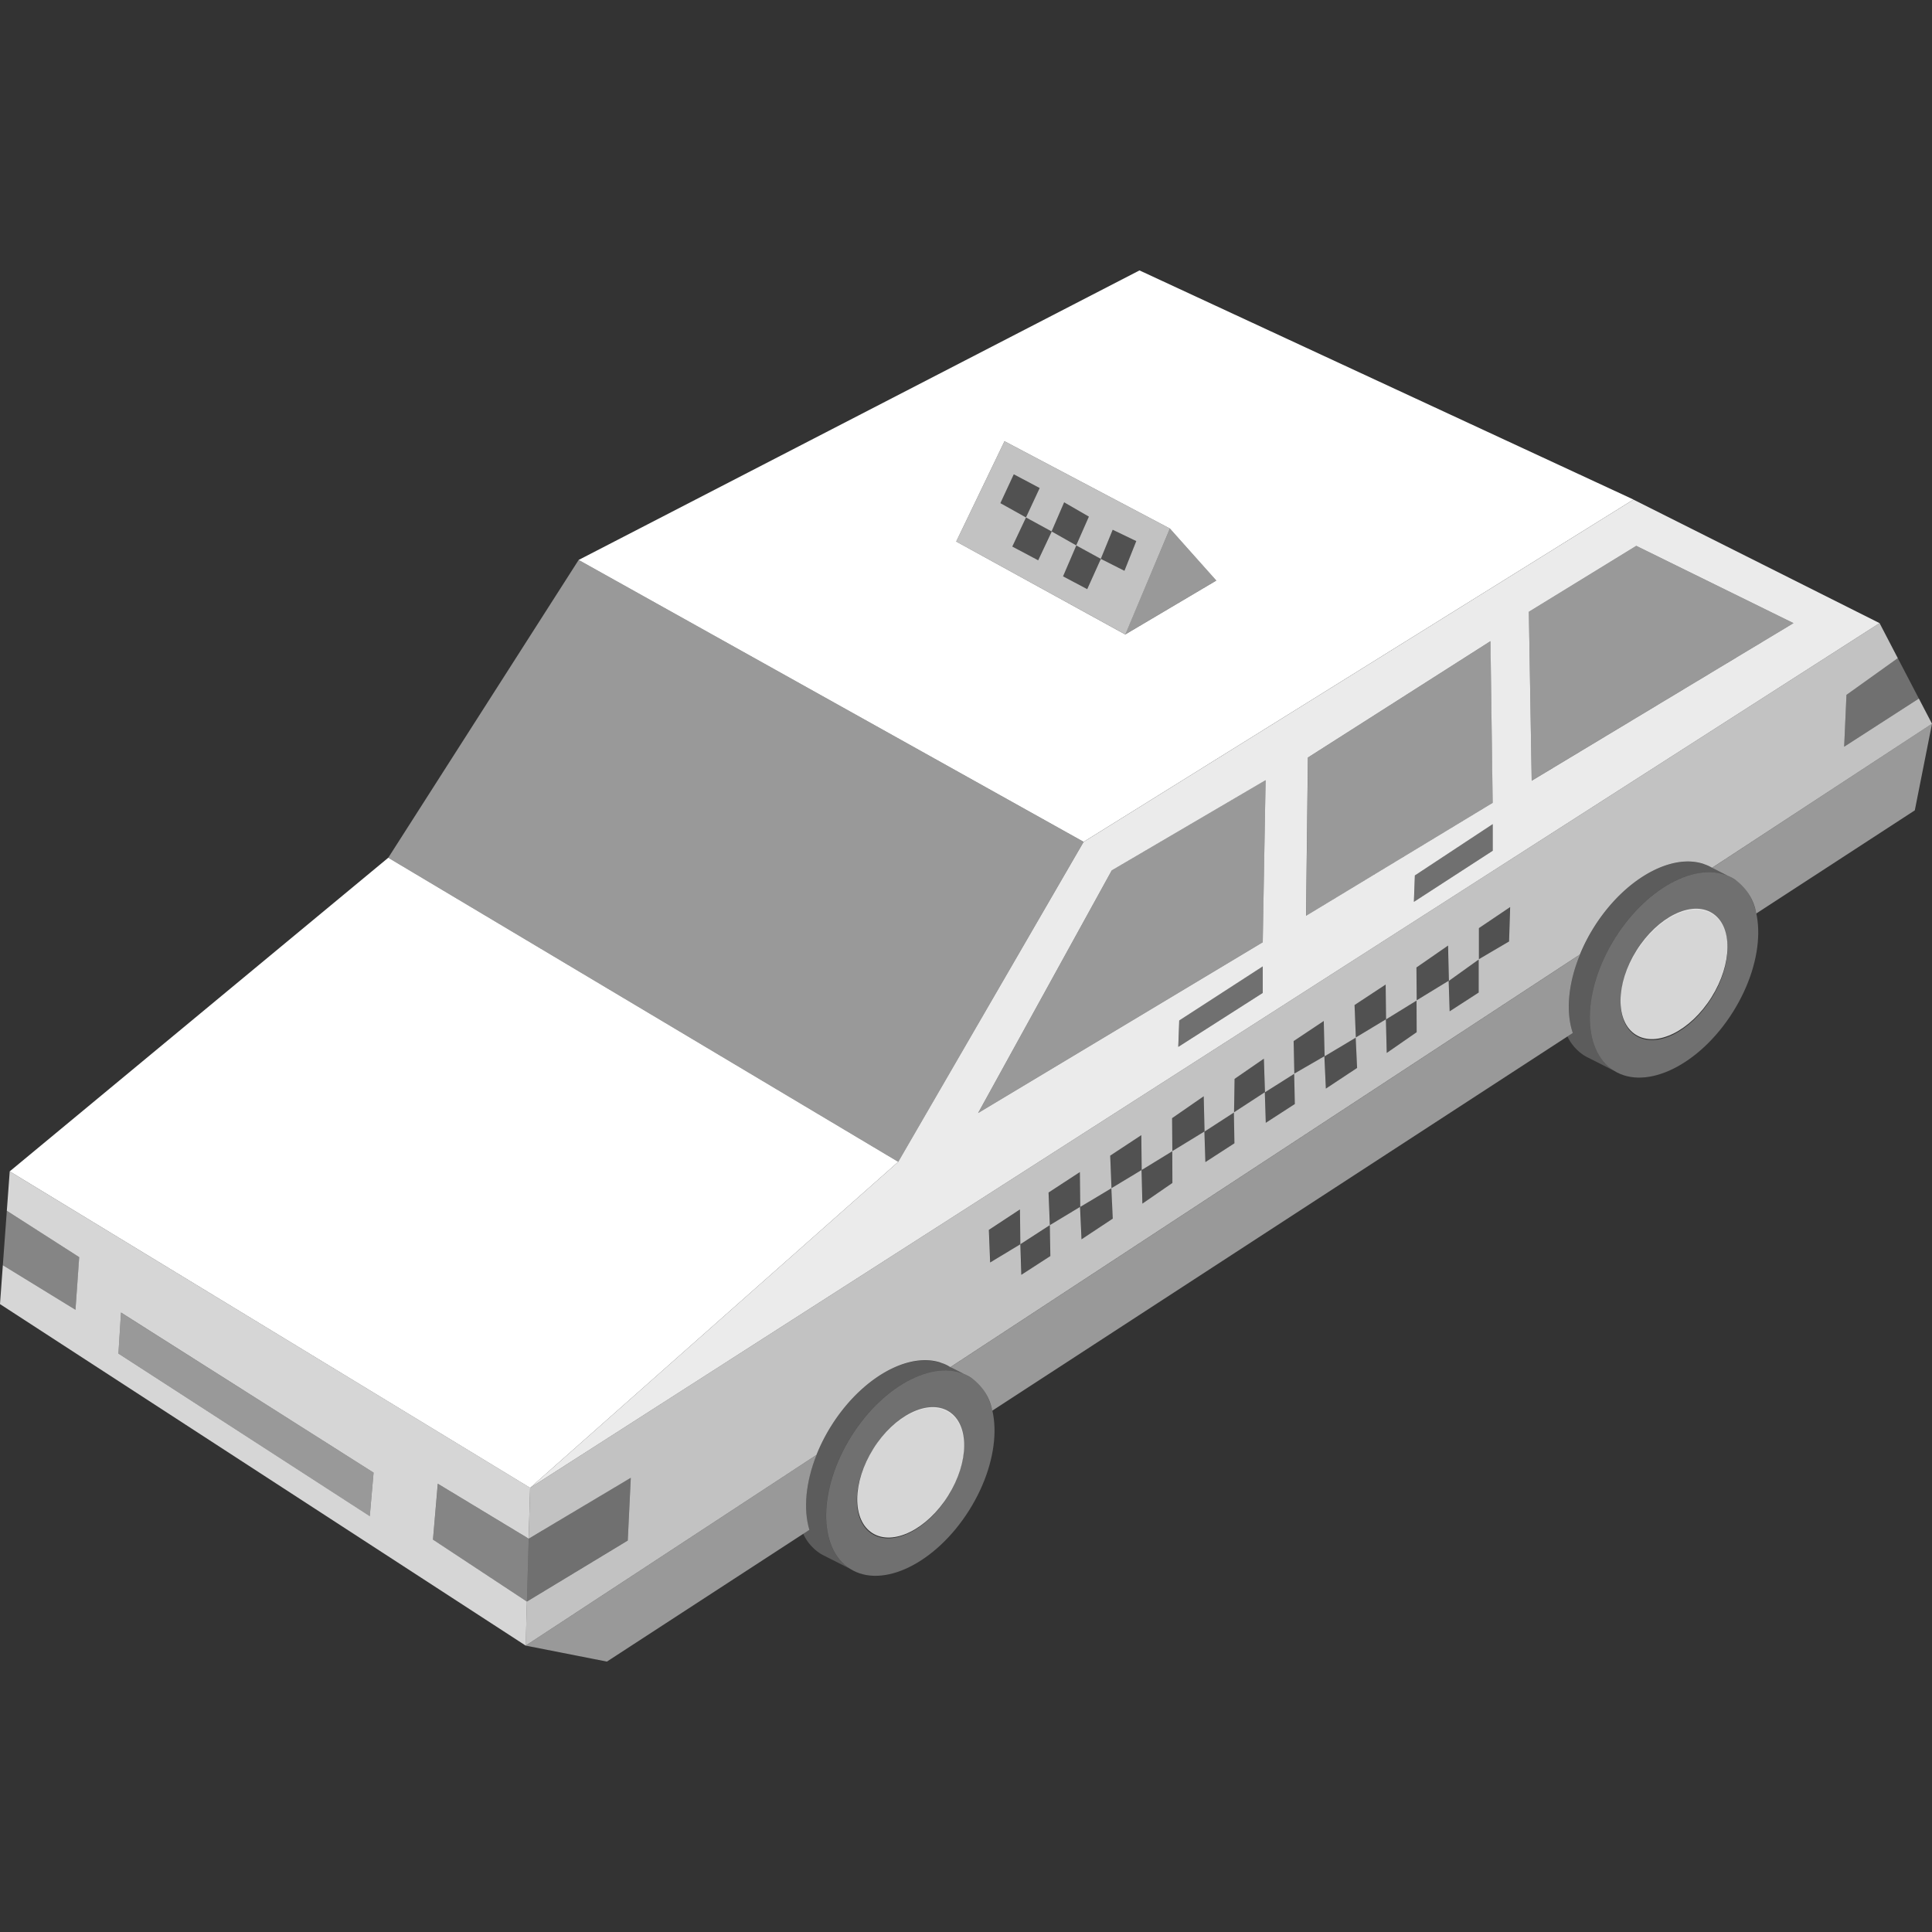
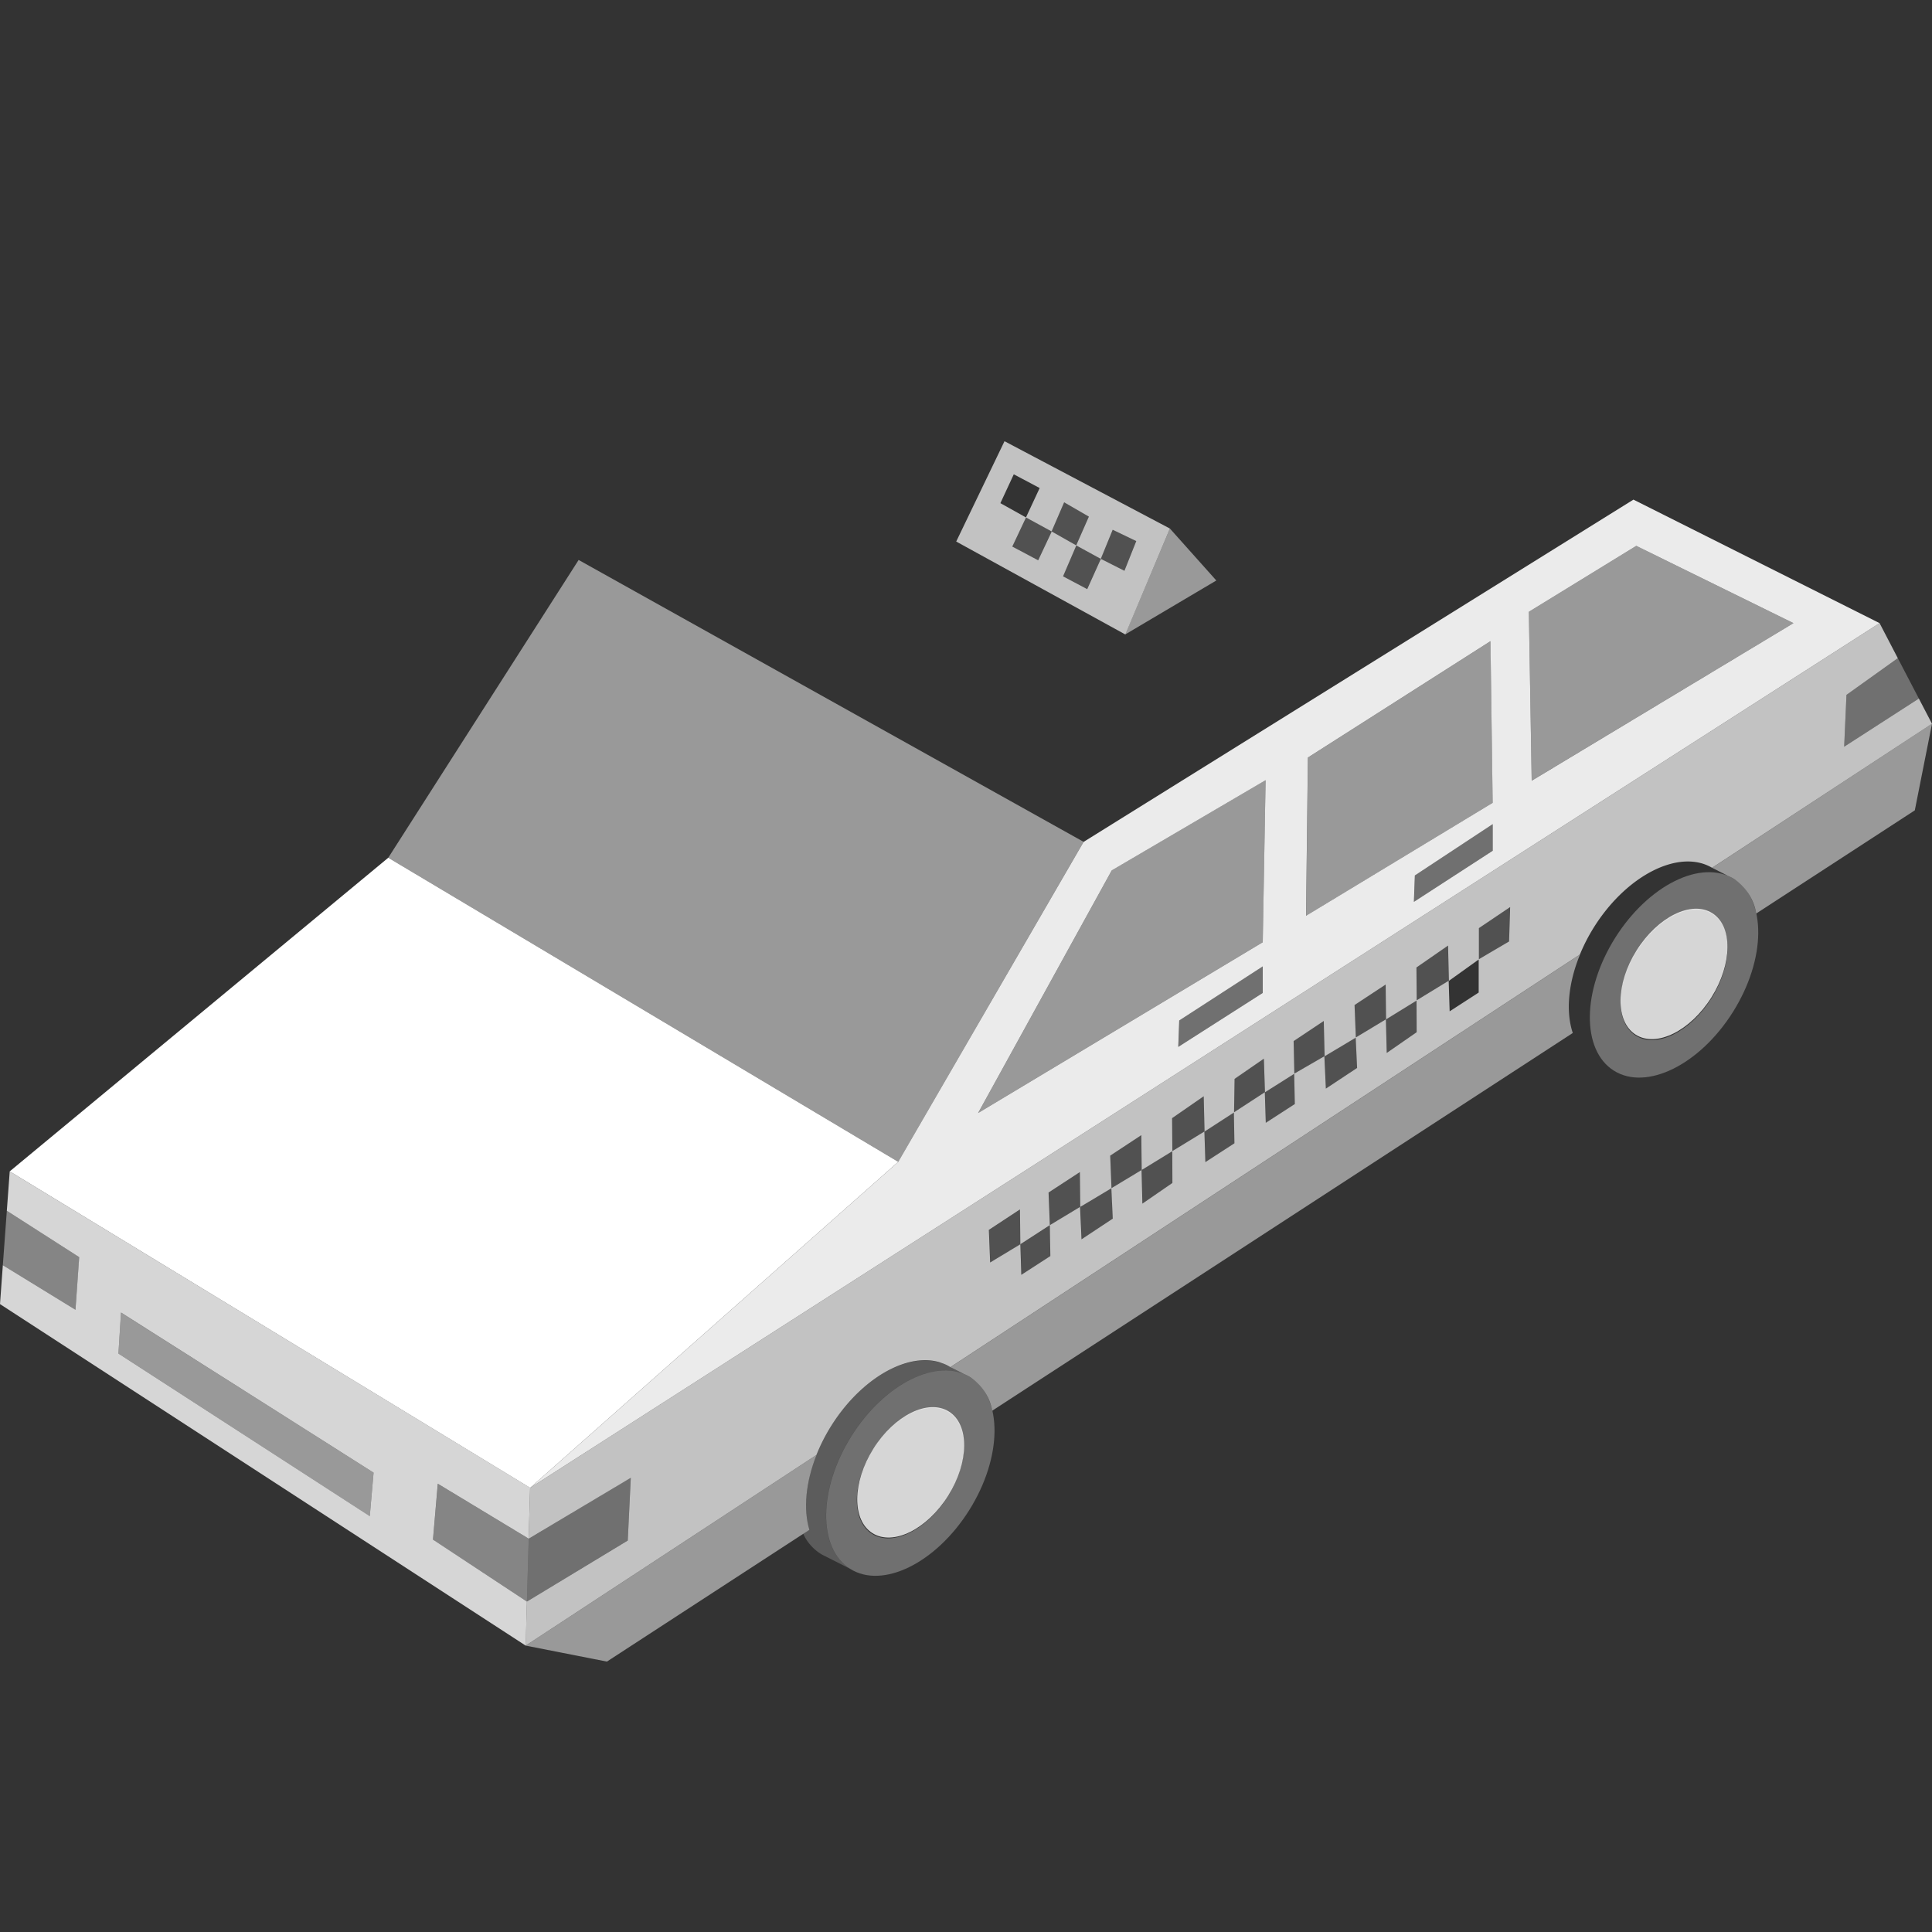
<svg xmlns="http://www.w3.org/2000/svg" viewBox="0 0 300 300">
  <rect x="0" y="0" width="300" height="300" fill="#333333" stroke="none" />
  <g fill="#fff">
    <path d="m 126.79 225.92 l -45.16 29.61 12.61 2.48 31.44 -20.46 c -.96 -3.19 -.58 -7.37 1.11 -11.63 z" opacity=".5" />
    <path d="m 60.29 133.19 l 79.19 47.22 -57.16 50.62 -80.81 -49.14 z" />
    <path d="m 168.26 130.72 l -28.78 49.69 -79.19 -47.22 29.56 -46.24 z" opacity=".5" />
    <path d="m 188.87 90.14 l -7.21 -8.07 -6.93 16.44 z" opacity=".5" />
    <path d="m 81.82 248.69 l -14.59 -9.62 .75 -8.68 14.11 8.53 .23 -7.9 -80.81 -49.13 -.47 6.39 .02 -.27 11.24 7.2 -.58 8.17 -11.28 -6.92 -.44 6.04 81.63 53.03 z m -24.4 -13.26 l -39.03 -25.25 .4 -6.37 39.22 24.86 z" opacity=".8" />
    <path d="m 297.96 108.47 l -11.6 7.48 .36 -8.05 7.97 -5.7 -2.83 -5.44 -209.54 134.27 -.23 7.9 15.86 -9.46 -.47 9.74 -15.66 9.48 -.2 6.84 45.16 -29.61 a 27.99 27.99 0 0 1 2.3 -4.52 c 5.16 -8.21 13.44 -12.29 18.49 -9.11 l 97.76 -64.08 a 27.98 27.98 0 0 1 2.19 -4.25 c 5.11 -8.12 13.27 -12.2 18.33 -9.21 l 34.15 -22.37 z m -63.63 37.72 l -4.72 2.77 v 5.16 l -4.51 2.92 -.15 -4.75 -4.99 3.05 .02 4.94 -4.65 3.22 -.13 -5.22 -4.69 2.83 .22 4.72 -4.85 3.21 -.23 -5.03 -4.69 2.71 .1 4.71 -4.51 2.92 -.15 -4.75 -4.8 3.13 .08 4.8 -4.51 2.92 -.15 -4.75 -4.99 3.05 .02 4.94 -4.66 3.21 -.13 -5.22 -4.69 2.83 .22 4.72 -4.85 3.21 -.23 -5.03 -4.69 2.83 .08 4.8 -4.51 2.92 -.15 -4.75 -4.69 2.83 -.2 -5.06 4.83 -3.18 .06 5.41 4.58 -2.97 -.2 -5.06 4.86 -3.18 .06 5.41 4.85 -2.9 -.2 -5.06 4.83 -3.18 .06 5.41 4.76 -2.92 -.04 -5.13 4.91 -3.4 .13 5.48 4.58 -2.97 .08 -5.21 4.55 -3.14 .17 5.22 4.56 -2.88 -.11 -5.07 4.68 -3.12 .13 5.48 4.85 -2.9 -.2 -5.06 4.83 -3.18 .06 5.41 4.76 -2.93 -.04 -5.13 4.91 -3.4 .13 5.48 4.66 -3.34 v -4.85 l 4.85 -3.27 z" opacity=".7" />
    <path d="m 253.64 77.58 l -85.38 53.15 -28.79 49.69 -57.15 50.61 209.54 -134.27 z m -57.56 76.6 l -13.12 8.38 .15 -4.1 12.97 -8.4 z m 0 -7.87 l -44.2 26.52 20.75 -37.67 23.89 -14.01 z m 35.71 -14.21 l -12.24 7.94 .15 -4.1 12.09 -7.97 z m -28.99 10.1 l .29 -24.57 28.35 -18.07 .34 25.1 z m 34.6 -47.2 l 16.68 -10.24 24.41 12 -40.65 24.47 z" opacity=".9" />
    <path d="m 132.2 222.99 c 4.82 -7.67 12.36 -11.73 17.45 -9.65 l -3.58 -1.82 -.05 .08 c -5.07 -1.63 -12.27 2.38 -16.93 9.8 a 27.99 27.99 0 0 0 -2.3 4.52 c -1.69 4.25 -2.07 8.44 -1.11 11.62 l -.96 .62 a 7.27 7.27 0 0 0 2.66 3.08 6.73 6.73 0 0 0 .88 .46 v .01 l 3.74 1.89 c -5.05 -3.17 -4.96 -12.4 .2 -20.61 z" opacity=".2" />
    <path d="m 150.7 213.88 c -5.05 -3.18 -13.33 .9 -18.49 9.11 s -5.25 17.44 -.2 20.62 13.33 -.9 18.49 -9.11 5.25 -17.45 .2 -20.62 z m -3.54 18.52 c -3.28 5.21 -8.53 7.8 -11.74 5.79 s -3.15 -7.88 .13 -13.09 8.53 -7.8 11.74 -5.79 3.15 7.87 -.13 13.08 z" opacity=".3" />
-     <path d="m 250.6 166.24 c -5.05 -3.18 -4.96 -12.41 .2 -20.62 4.82 -7.67 12.36 -11.73 17.45 -9.65 l -3.58 -1.82 -.03 .05 c -5.08 -1.78 -12.39 2.26 -17.1 9.76 a 27.98 27.98 0 0 0 -2.19 4.25 c -1.84 4.48 -2.22 8.91 -1.13 12.19 l -.83 .54 a 7.24 7.24 0 0 0 2.59 2.95 6.73 6.73 0 0 0 .88 .46 v .01 l 3.74 1.89 z" opacity=".2" />
    <path d="m 269.29 136.51 c -5.05 -3.18 -13.33 .91 -18.49 9.12 s -5.25 17.44 -.2 20.62 13.33 -.9 18.49 -9.11 5.25 -17.45 .2 -20.63 z m -3.54 18.52 c -3.28 5.21 -8.53 7.8 -11.74 5.79 s -3.15 -7.88 .13 -13.09 8.53 -7.8 11.74 -5.79 3.15 7.87 -.13 13.09 z" opacity=".3" />
    <path d="m 155.98 68.51 l -7.5 15.58 26.26 14.43 6.92 -16.45 z m 18.62 20.12 l -3.66 -1.85 -2.12 4.7 -3.75 -1.99 2.06 -4.8 -3.82 -2.16 -2.1 4.47 -4.02 -2.13 2.13 -4.52 -3.98 -2.22 2.08 -4.48 4.02 2.13 -2.13 4.57 3.98 2.17 1.95 -4.52 3.84 2.22 -1.97 4.47 3.82 2.09 1.85 -4.52 3.66 1.76 z" opacity=".7" />
-     <path d="m 176.94 41.99 l -87.09 44.96 78.42 43.77 85.38 -53.15 z m -28.46 42.1 l 7.5 -15.58 25.68 13.56 7.21 8.08 -14.14 8.37 z" />
-     <path d="m 229.62 148.96 l -4.66 3.34 .15 4.75 4.51 -2.93 z" opacity=".15" />
    <path d="m 234.46 140.85 l -4.84 3.27 v 4.84 l 4.72 -2.77 z" opacity=".15" />
    <path d="m 224.83 146.82 l .13 5.48 -4.99 3.05 -.05 -5.13 z" opacity=".15" />
    <path d="m 219.99 160.29 l -.02 -4.94 -4.77 2.93 .13 5.22 z" opacity=".15" />
    <path d="m 215.14 152.87 l .06 5.41 -4.68 2.83 -.21 -5.06 z" opacity=".15" />
    <path d="m 210.74 165.83 l -.22 -4.72 -4.85 2.9 .22 5.03 z" opacity=".15" />
    <path d="m 191.62 172.73 l -4.58 2.97 .14 4.75 4.51 -2.92 z" opacity=".15" />
    <path d="m 163.05 190.25 l -4.58 2.97 .15 4.75 4.51 -2.93 z" opacity=".15" />
    <path d="m 200.97 166.72 l -4.56 2.88 .15 4.75 4.51 -2.93 z" opacity=".15" />
    <path d="m 196.24 164.38 l -4.55 3.14 -.07 5.21 4.79 -3.13 z" opacity=".15" />
    <path d="m 186.91 170.23 l .13 5.47 -5 3.06 -.04 -5.13 z" opacity=".15" />
    <path d="m 205.54 158.53 l .13 5.48 -4.7 2.71 -.11 -5.07 z" opacity=".15" />
    <path d="m 182.06 183.7 l -.02 -4.94 -4.76 2.92 .13 5.23 z" opacity=".15" />
    <path d="m 177.22 176.27 l .06 5.41 -4.69 2.84 -.2 -5.07 z" opacity=".15" />
    <path d="m 158.41 187.81 l .06 5.41 -4.69 2.83 -.2 -5.06 z" opacity=".15" />
    <path d="m 167.68 182 l .06 5.41 -4.69 2.84 -.2 -5.06 z" opacity=".15" />
    <path d="m 172.81 189.23 l -.22 -4.71 -4.85 2.89 .23 5.03 z" opacity=".15" />
    <path d="m 196.09 150.04 v 4.13 l -13.12 8.38 .15 -4.1 z" opacity=".3" />
    <path d="m 231.79 127.97 v 4.12 l -12.23 7.95 .15 -4.11 z" opacity=".3" />
    <path d="m 151.89 172.82 l 20.75 -37.67 23.88 -14.01 -.43 25.16 z" opacity=".5" />
    <path d="m 203.1 117.63 l 28.35 -18.07 .34 25.1 -28.98 17.54 z" opacity=".5" />
    <path d="m 237.4 95 l 16.68 -10.24 24.41 12 -40.65 24.46 z" opacity=".5" />
    <path d="m 147.59 212.29 l 2.07 1.05 a 6.8 6.8 0 0 1 1.04 .53 8 8 0 0 1 3.38 5.18 l 90.14 -58.65 c -1.1 -3.28 -.72 -7.71 1.13 -12.19 z" opacity=".5" />
    <ellipse cx="259.94" cy="151.37" opacity=".8" rx="11.15" ry="6.86" transform="matrix(.532 -.847 .847 .532 -6.56 290.87)" />
    <ellipse cx="141.35" cy="228.74" opacity=".8" rx="11.15" ry="6.86" transform="matrix(.532 -.847 .847 .532 -127.53 226.66)" />
    <path d="m 265.87 134.75 c .05 .03 .11 .06 .16 .09 l 2.22 1.13 h -.01 a 6.67 6.67 0 0 1 1.05 .53 8.07 8.07 0 0 1 3.42 5.35 l 24.62 -16.02 2.67 -13.45 z" opacity=".5" />
    <path d="m 82.1 238.93 l 15.85 -9.47 -.47 9.74 -15.66 9.49 z" opacity=".3" />
    <path d="m 286.72 107.9 l 7.97 -5.7 3.27 6.27 -11.6 7.48 z" opacity=".3" />
-     <path d="m 155.34 78.14 l 3.97 2.21 2.13 -4.57 -4.02 -2.13 z" opacity=".15" />
    <path d="m 157.19 84.87 l 2.12 -4.52 3.98 2.17 -2.08 4.48 z" opacity=".15" />
    <path d="m 165.24 78 l -1.95 4.52 3.82 2.16 1.97 -4.47 z" opacity=".15" />
    <path d="m 165.06 89.48 l 2.05 -4.8 3.82 2.09 -2.12 4.7 z" opacity=".15" />
    <path d="m 172.79 82.25 l -1.86 4.52 3.66 1.85 1.86 -4.61 z" opacity=".15" />
    <path d="m 67.99 230.4 l 14.11 8.53 -.28 9.76 -14.59 -9.61 z" opacity=".4" />
    <path d="m 1.06 188.01 l 11.25 7.2 -.59 8.17 -11.28 -6.92 z" opacity=".4" />
    <path d="m 18.79 203.82 l 39.22 24.85 -.59 6.77 -39.03 -25.26 z" opacity=".5" />
  </g>
</svg>